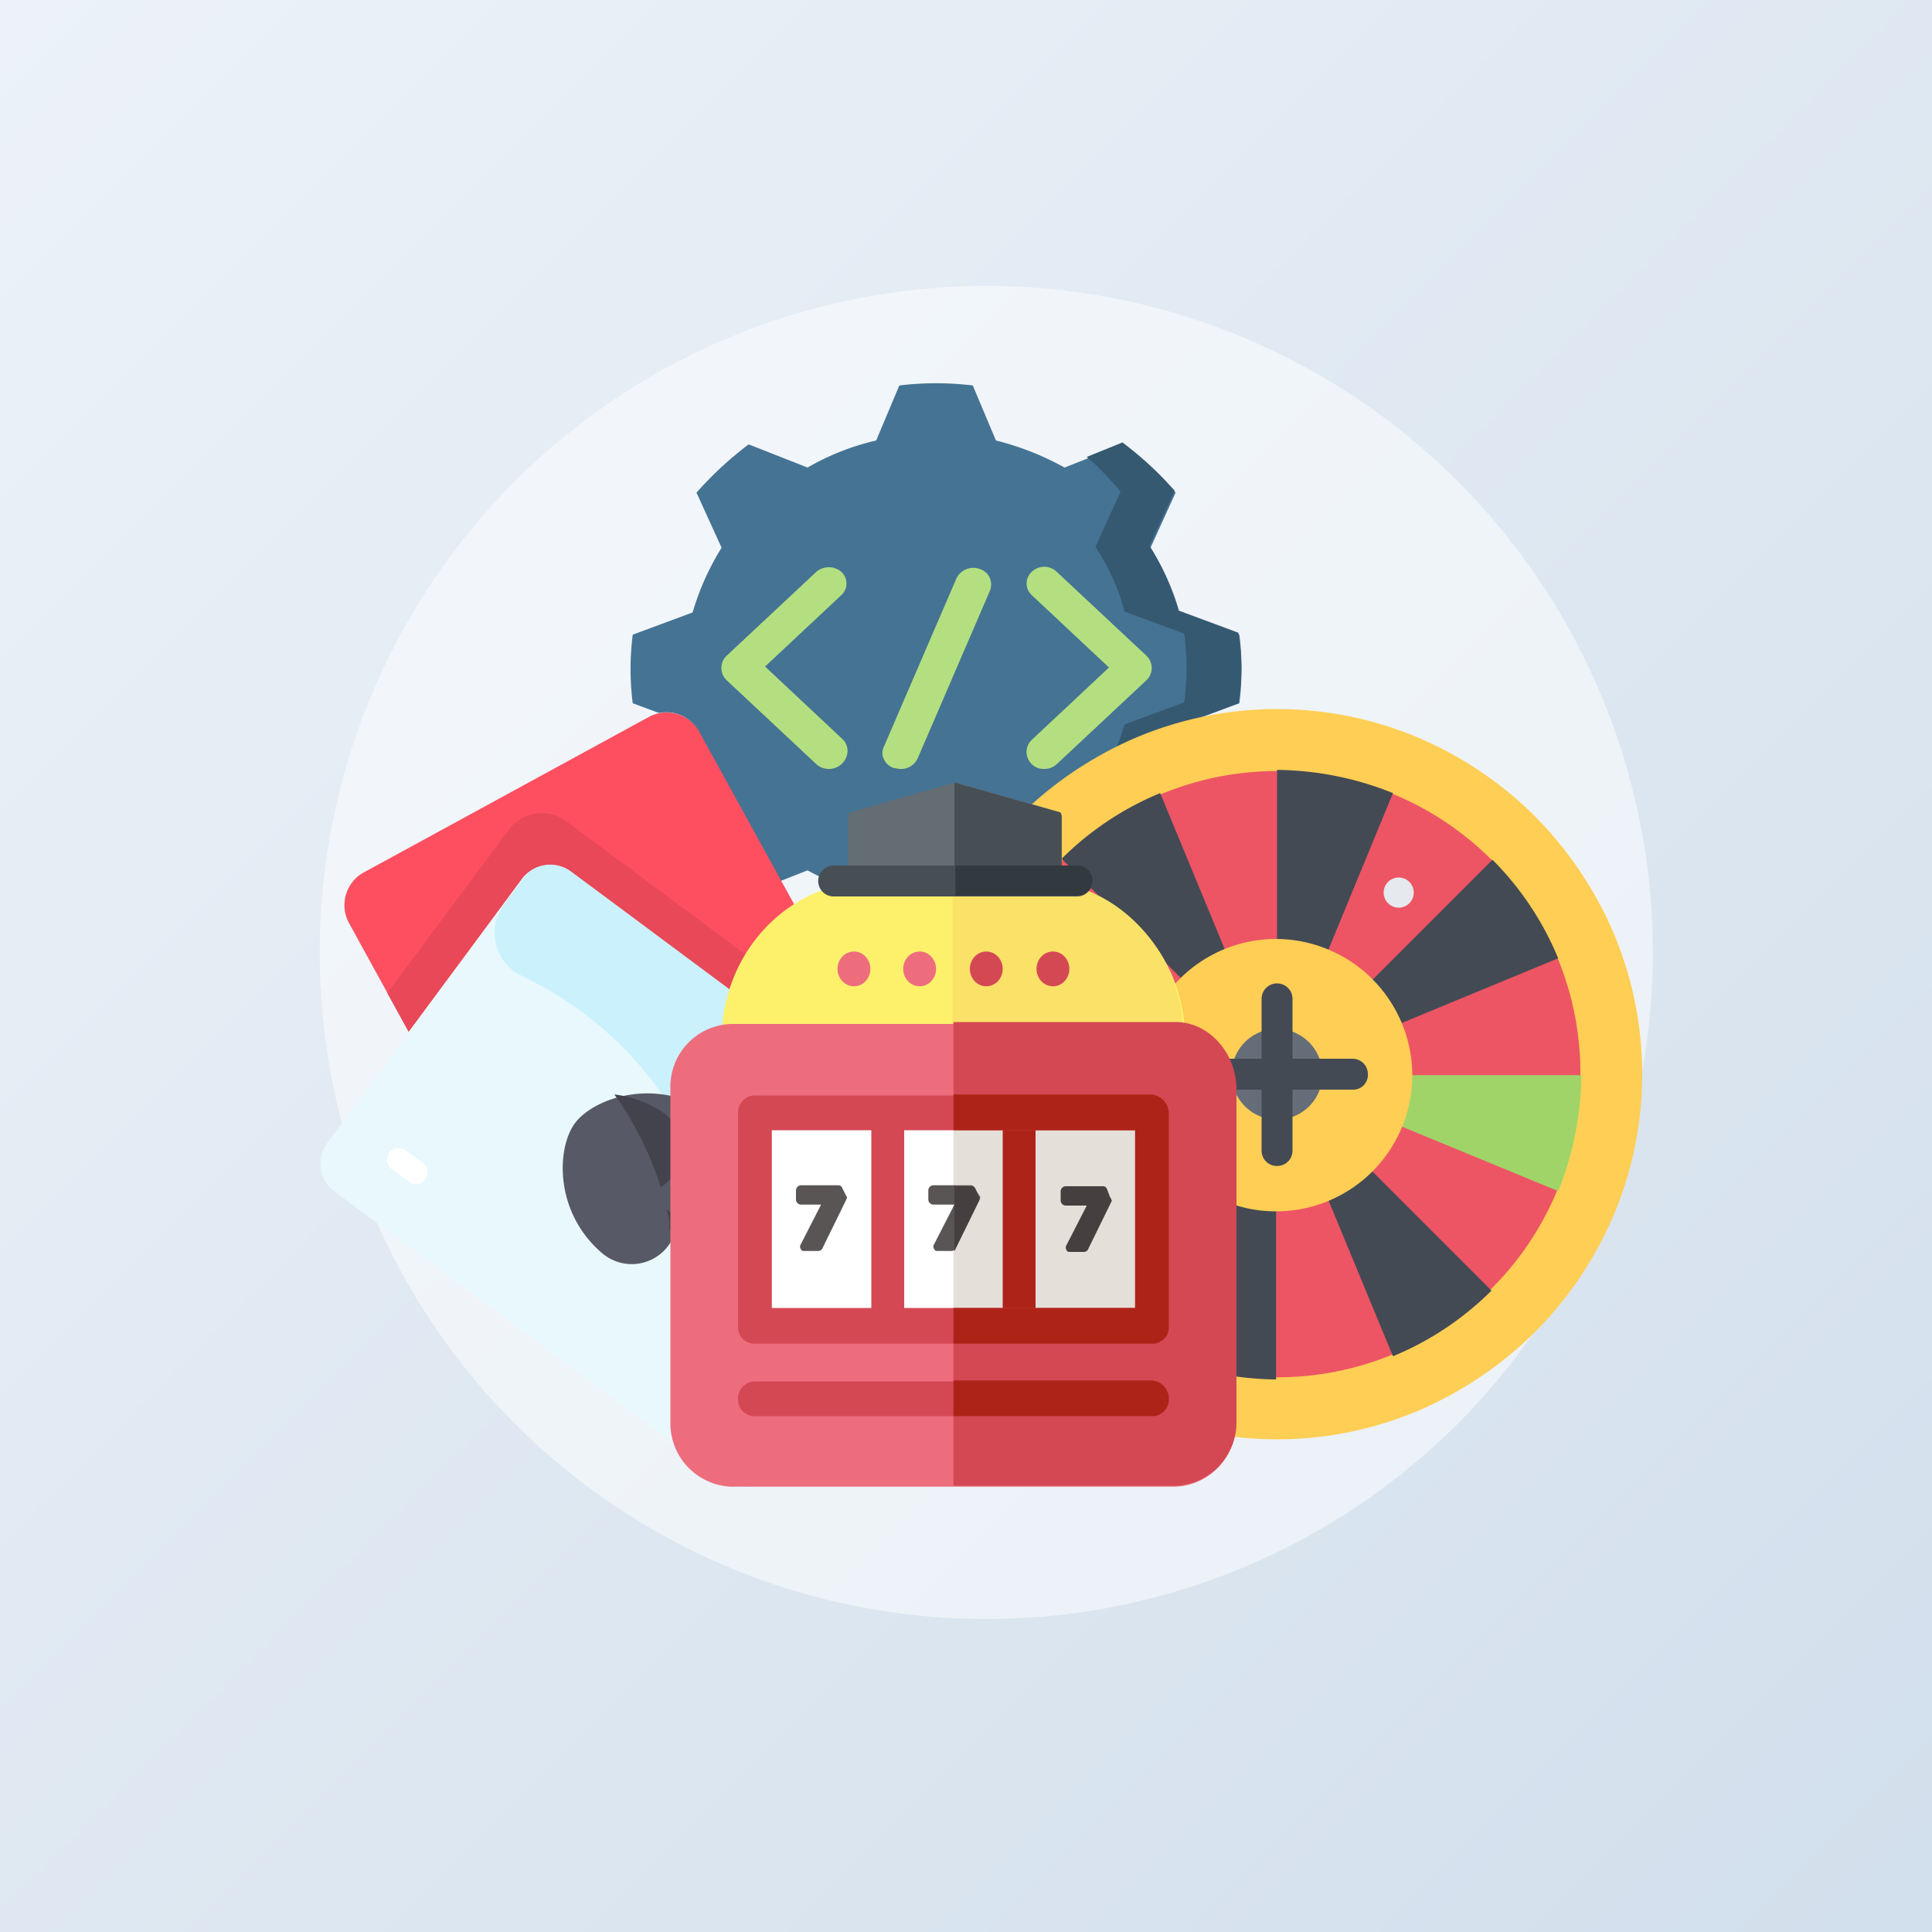
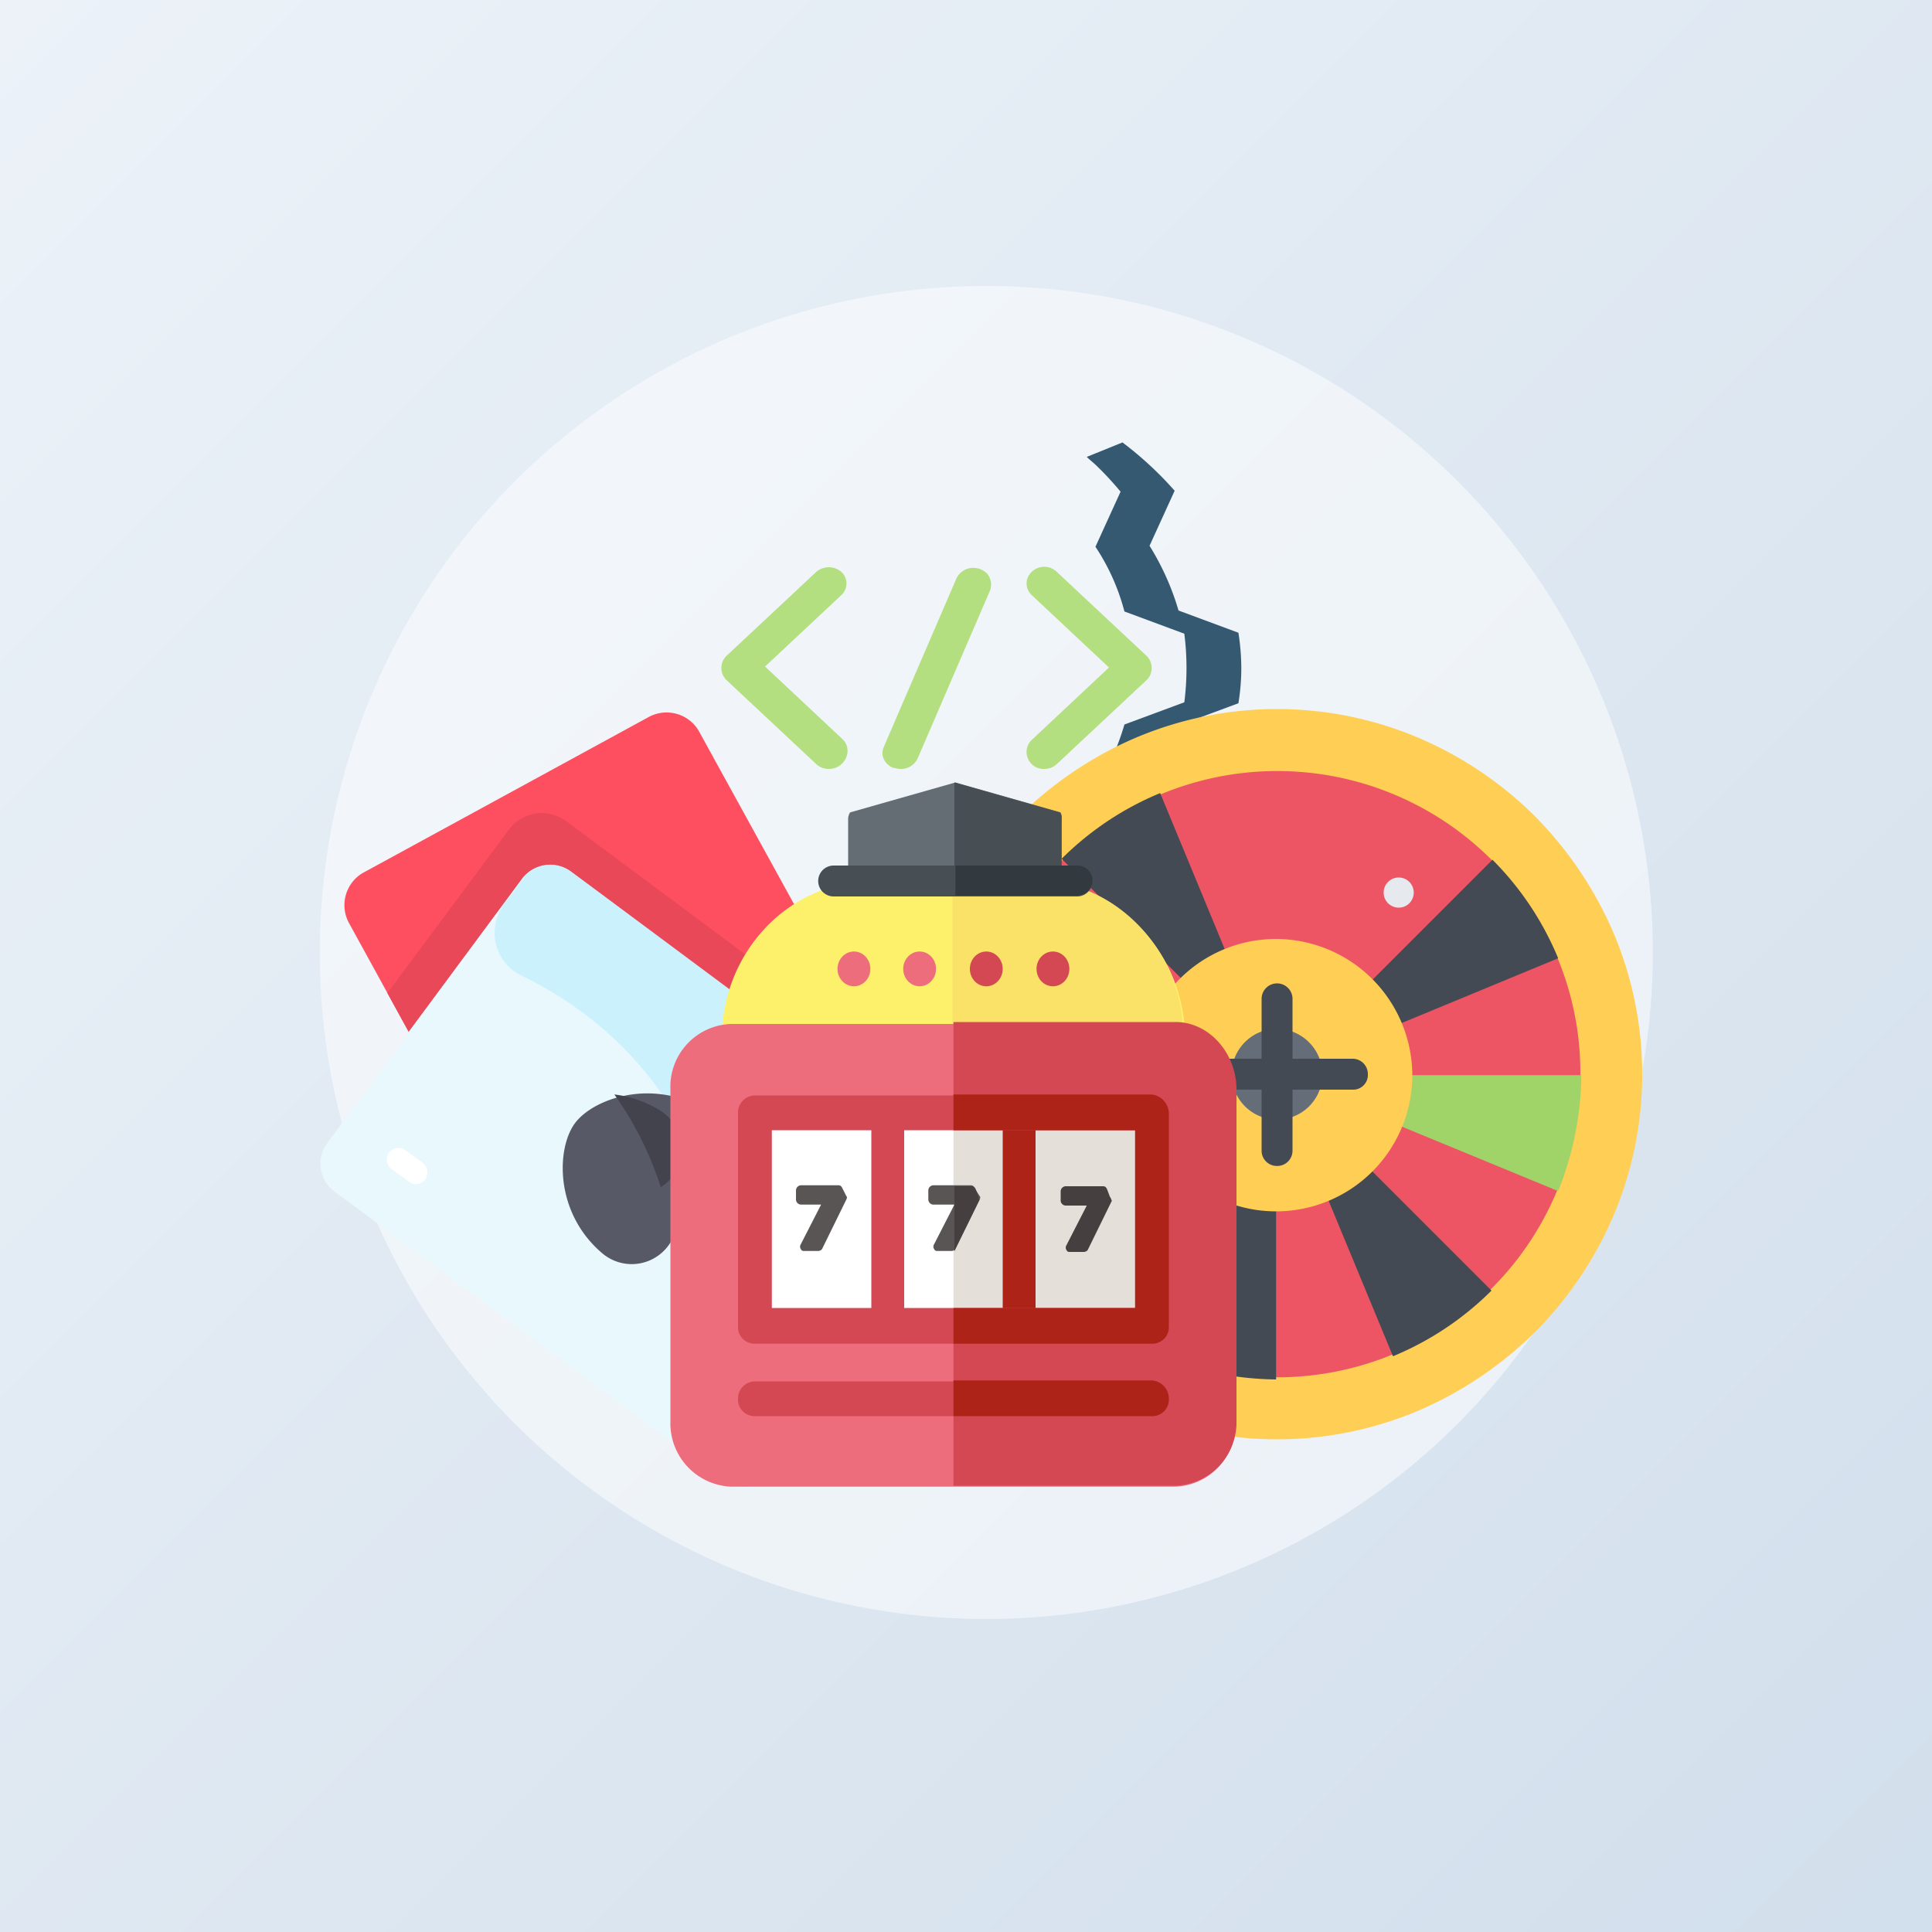
<svg xmlns="http://www.w3.org/2000/svg" id="Layer_1" data-name="Layer 1" width="200" height="200" viewBox="0 0 200 200">
  <rect x="0" y="0" width="200" height="200" fill="#333333" stroke="none" />
  <defs>
    <style>.cls-1{fill:url(#linear-gradient);}.cls-15,.cls-2{fill:#fff;}.cls-2{opacity:0.5;isolation:isolate;}.cls-3{fill:#457393;}.cls-4{fill:#365972;}.cls-5{fill:#b4df80;}.cls-6{fill:#ffce54;}.cls-7{fill:#ed5564;}.cls-8{fill:#434a54;}.cls-9{fill:#a0d468;}.cls-10{fill:#e6e9ed;}.cls-11{fill:#656d78;}.cls-12{fill:#e8f8fc;}.cls-13{fill:#fe4f60;}.cls-14{fill:#caf1fc;}.cls-16{fill:#585966;}.cls-17{fill:#42434d;}.cls-18{fill:#e84857;}.cls-19{fill:#fdf16c;}.cls-20{fill:#fae168;}.cls-21{fill:#ed6d7d;}.cls-22{fill:#d44854;}.cls-23{fill:#e4dfd9;}.cls-24{fill:#ae2318;}.cls-25{fill:none;}.cls-26{fill:#5a5555;}.cls-27{fill:#453f3f;}.cls-28{fill:#646d73;}.cls-29{fill:#474f54;}.cls-30{fill:#32393f;}</style>
    <linearGradient id="linear-gradient" x1="200" y1="1159" x2="0" y2="959" gradientTransform="translate(0 -959)" gradientUnits="userSpaceOnUse">
      <stop offset="0.01" stop-color="#d2dfec" />
      <stop offset="1" stop-color="#ecf2f8" />
    </linearGradient>
  </defs>
  <path class="cls-1" d="M200,200H0V0H200Z" transform="translate(0 0)" />
  <circle class="cls-2" cx="102.1" cy="98.6" r="69" />
-   <path id="Path" class="cls-3" d="M128.3,72.8a28.12,28.12,0,0,0,0-7.1l-6.2-2.3a25.06,25.06,0,0,0-3-6.7l2.6-5.7a28.39,28.39,0,0,0-5.4-5l-6.1,2.4a29.18,29.18,0,0,0-7.1-2.8l-2.4-5.7a32.2,32.2,0,0,0-7.6,0l-2.4,5.7a25.65,25.65,0,0,0-7.1,2.8L77.5,46a36.79,36.79,0,0,0-5.4,5l2.6,5.7a26.93,26.93,0,0,0-3,6.7l-6.2,2.3a28.12,28.12,0,0,0,0,7.1l6.2,2.3a25.06,25.06,0,0,0,3,6.7l-2.6,5.7a28.39,28.39,0,0,0,5.4,5l6.1-2.4a30.86,30.86,0,0,0,7.1,2.8l2.4,5.7a32.2,32.2,0,0,0,7.6,0l2.4-5.7a25.65,25.65,0,0,0,7.1-2.8l6.1,2.4a36.79,36.79,0,0,0,5.4-5l-2.6-5.7a26.93,26.93,0,0,0,3-6.7Z" transform="translate(0 0)" />
  <path id="Path-2" data-name="Path" class="cls-4" d="M128.5,69.2a22.8,22.8,0,0,1-.3,3.6L122,75.1a22.27,22.27,0,0,1-3,6.7l2.6,5.7a28.39,28.39,0,0,1-5.4,5L112.5,91c.3-.3.7-.6,1-.9a32,32,0,0,0,2.5-2.7l-2.6-5.7a26.93,26.93,0,0,0,3-6.7l6.2-2.3a28.12,28.12,0,0,0,0-7.1l-6.2-2.3a22.27,22.27,0,0,0-3-6.7l2.6-5.7a32,32,0,0,0-2.5-2.7c-.3-.3-.7-.6-1-.9l3.7-1.5a36.79,36.79,0,0,1,5.4,5L119,56.5a26.93,26.93,0,0,1,3,6.7l6.2,2.3a24,24,0,0,1,.3,3.7Z" transform="translate(0 0)" />
  <path id="Path-3" data-name="Path" class="cls-5" d="M85.8,79.6a1.9,1.9,0,0,1-1.3-.5l-9.3-8.7a1.75,1.75,0,0,1,0-2.5l9.3-8.7a2,2,0,0,1,2.6,0,1.63,1.63,0,0,1,0,2.4L79.2,69l8,7.5a1.68,1.68,0,0,1,.4,1.9A1.92,1.92,0,0,1,85.8,79.6Z" transform="translate(0 0)" />
  <path id="Path-4" data-name="Path" class="cls-5" d="M108.1,79.6a1.75,1.75,0,0,1-1.7-1.1,1.71,1.71,0,0,1,.4-1.9l8-7.5-8-7.5a1.63,1.63,0,0,1,0-2.4,1.87,1.87,0,0,1,2.6,0l9.3,8.7a1.75,1.75,0,0,1,0,2.5l-9.3,8.7A1.9,1.9,0,0,1,108.1,79.6Z" transform="translate(0 0)" />
  <path id="Path-5" data-name="Path" class="cls-5" d="M93.2,79.6c-.3,0-.5-.1-.7-.1a1.79,1.79,0,0,1-1-.9,1.48,1.48,0,0,1,0-1.3L99,59.9a1.92,1.92,0,0,1,1.5-1.1,2,2,0,0,1,1.7.6,1.75,1.75,0,0,1,.3,1.7L95,78.5a1.89,1.89,0,0,1-1.8,1.1Z" transform="translate(0 0)" />
  <path class="cls-6" d="M167,96.5a39.1,39.1,0,0,0-8.1-12,38.53,38.53,0,0,0-12-8.1,37.52,37.52,0,0,0-29.4,0,39.1,39.1,0,0,0-12,8.1,38.53,38.53,0,0,0-8.1,12,37.51,37.51,0,0,0,0,29.4,39.1,39.1,0,0,0,8.1,12,38.53,38.53,0,0,0,12,8.1,37.52,37.52,0,0,0,29.4,0,39.1,39.1,0,0,0,12-8.1,38.53,38.53,0,0,0,8.1-12,37.52,37.52,0,0,0,0-29.4Z" transform="translate(0 0)" />
  <path class="cls-7" d="M154.4,89a31.38,31.38,0,1,0,9.2,22.2A31,31,0,0,0,154.4,89Z" transform="translate(0 0)" />
  <path class="cls-8" d="M120.1,140.4a32.92,32.92,0,0,0,12,2.4V111.3Z" transform="translate(0 0)" />
-   <path class="cls-8" d="M144.2,82.1a32.92,32.92,0,0,0-12-2.4v31.5Z" transform="translate(0 0)" />
  <path class="cls-8" d="M144.2,140.4a31.44,31.44,0,0,0,10.2-6.8l-22.2-22.2Z" transform="translate(0 0)" />
  <path class="cls-8" d="M120.1,82.1a31.44,31.44,0,0,0-10.2,6.8l22.2,22.2Z" transform="translate(0 0)" />
  <path class="cls-9" d="M161.3,123.3a32.92,32.92,0,0,0,2.4-12H132.2Z" transform="translate(0 0)" />
  <path class="cls-8" d="M103.1,99.2a32.92,32.92,0,0,0-2.4,12h31.5Z" transform="translate(0 0)" />
-   <path class="cls-8" d="M161.3,99.2A31.44,31.44,0,0,0,154.5,89l-22.2,22.2Z" transform="translate(0 0)" />
+   <path class="cls-8" d="M161.3,99.2A31.44,31.44,0,0,0,154.5,89l-22.2,22.2" transform="translate(0 0)" />
  <path class="cls-8" d="M103.1,123.3a31.44,31.44,0,0,0,6.8,10.2l22.2-22.2Z" transform="translate(0 0)" />
  <path class="cls-6" d="M146.2,111.3a14.1,14.1,0,1,1-14.1-14.1A14.15,14.15,0,0,1,146.2,111.3Z" transform="translate(0 0)" />
  <path class="cls-10" d="M145.9,93.5a1.56,1.56,0,1,1,0-2.2A1.57,1.57,0,0,1,145.9,93.5Z" transform="translate(0 0)" />
  <path class="cls-11" d="M132.2,106.5a4.7,4.7,0,1,0,4.7,4.7A4.76,4.76,0,0,0,132.2,106.5Z" transform="translate(0 0)" />
  <path class="cls-8" d="M132.2,120.7a1.58,1.58,0,0,1-1.6-1.6V103.4a1.6,1.6,0,0,1,3.2,0v15.7A1.58,1.58,0,0,1,132.2,120.7Z" transform="translate(0 0)" />
  <path class="cls-8" d="M140,112.8H124.3a1.6,1.6,0,0,1,0-3.2H140a1.58,1.58,0,0,1,1.6,1.6A1.52,1.52,0,0,1,140,112.8Z" transform="translate(0 0)" />
  <path class="cls-12" d="M67.2,74.2,37.5,90.6a3.64,3.64,0,0,0-1.4,5.1L42.3,107l-8.4,11.3a3.57,3.57,0,0,0,.8,5.1L75,153.3a3.57,3.57,0,0,0,5.1-.8l20.2-27.2a3.57,3.57,0,0,0-.8-5.1l-4.7-3.5-22.5-41a3.75,3.75,0,0,0-5.1-1.5Z" transform="translate(0 0)" />
  <path class="cls-13" d="M67.2,74.2a3.87,3.87,0,0,1,5.1,1.4l22.5,40.9L59.1,90.2A3.66,3.66,0,0,0,54,91L42.3,106.8,36.1,95.5a3.87,3.87,0,0,1,1.4-5.1Z" transform="translate(0 0)" />
  <path class="cls-14" d="M59.1,90.2l40.4,29.9a3.58,3.58,0,0,1,.8,5.1L80.1,152.4a3.58,3.58,0,0,1-5.1.8l-.7-.6a4.74,4.74,0,0,1-1.7-5.5c6.8-19.7-2-38.1-18.6-46.1a4.91,4.91,0,0,1-1.8-7.4l2-2.7a3.48,3.48,0,0,1,4.9-.7Z" transform="translate(0 0)" />
  <path class="cls-15" d="M44,122.1a1.16,1.16,0,0,1-1.7.2L40.5,121a1.21,1.21,0,1,1,1.5-1.9l1.8,1.3A1.25,1.25,0,0,1,44,122.1Z" transform="translate(0 0)" />
  <path class="cls-15" d="M89,124.1a1.16,1.16,0,0,1-1.7.2L85.5,123a1.21,1.21,0,1,1,1.5-1.9l1.8,1.3A1.09,1.09,0,0,1,89,124.1Z" transform="translate(0 0)" />
  <path class="cls-16" d="M73.2,115c-5.5-3.5-11.8-1.3-13.7,1.3s-2.1,9.2,2.8,13.4a4.71,4.71,0,0,0,7.8-3.8v-.3l2.6,1.9a1.22,1.22,0,0,0,1.6-.1c0-.1.1-.1.2-.2a1.24,1.24,0,0,0-.2-1.7l-2.6-1.9.2-.1c3.9-.8,4.8-6.4,1.3-8.5Z" transform="translate(0 0)" />
  <path class="cls-17" d="M68.4,122.9a34.55,34.55,0,0,0-4.8-9.6,11.59,11.59,0,0,1,4.8,1.7A4.67,4.67,0,0,1,68.4,122.9Z" transform="translate(0 0)" />
-   <path class="cls-17" d="M69,125.2l.3.2a1.16,1.16,0,0,1,.2,1.7c0,.1-.1.1-.2.2A5.11,5.11,0,0,0,69,125.2Z" transform="translate(0 0)" />
  <path class="cls-18" d="M58.6,85l31.6,23.5,4.4,8.1L59.1,90.2A3.66,3.66,0,0,0,54,91L42.3,106.8l-2.2-4L52.6,86a4.23,4.23,0,0,1,6-1Z" transform="translate(0 0)" />
  <path class="cls-19" d="M120.9,109.5H76.4a1.71,1.71,0,0,1-1.7-1.8c0-9.2,7-16.5,15.7-16.5H107c8.6,0,15.7,7.4,15.7,16.5A1.86,1.86,0,0,1,120.9,109.5Z" transform="translate(0 0)" />
  <path class="cls-20" d="M107,91.1H98.6v18.4h22.2a1.71,1.71,0,0,0,1.7-1.8c.1-9.2-6.9-16.6-15.5-16.6Z" transform="translate(0 0)" />
  <ellipse class="cls-21" cx="95.2" cy="100.3" rx="1.7" ry="1.8" />
  <ellipse class="cls-21" cx="88.4" cy="100.3" rx="1.7" ry="1.8" />
  <ellipse class="cls-22" cx="102.1" cy="100.3" rx="1.7" ry="1.8" />
  <ellipse class="cls-22" cx="109" cy="100.3" rx="1.7" ry="1.8" />
  <path class="cls-21" d="M121.7,153.9h-46a6.56,6.56,0,0,1-6.3-6.7V112.7a6.5,6.5,0,0,1,6.3-6.7h45.9a6.56,6.56,0,0,1,6.3,6.7v34.5A6.48,6.48,0,0,1,121.7,153.9Z" transform="translate(0 0)" />
  <path class="cls-22" d="M121.7,105.8h-23v48h23a6.56,6.56,0,0,0,6.3-6.7V112.6C127.9,108.9,125.1,105.8,121.7,105.8Z" transform="translate(0 0)" />
  <path class="cls-15" d="M78.1,115.1h41.1v22.1H78.1Z" transform="translate(0 0)" />
  <path class="cls-23" d="M98.7,115.1h20.6v22.1H98.7Z" transform="translate(0 0)" />
  <path class="cls-22" d="M91.9,114.4a1.69,1.69,0,0,0-1.7,1.7v20.1a1.7,1.7,0,0,0,3.4,0V116.1a1.83,1.83,0,0,0-1.7-1.7Z" transform="translate(0 0)" />
  <path class="cls-24" d="M105.5,114.4a1.75,1.75,0,0,0-1.7,1.7v20.1a1.7,1.7,0,0,0,3.4,0V116.1a1.63,1.63,0,0,0-1.7-1.7Z" transform="translate(0 0)" />
  <path class="cls-22" d="M119.2,139.1H78.1a1.71,1.71,0,0,1-1.7-1.8V115.2a1.77,1.77,0,0,1,1.7-1.8h41.1a1.71,1.71,0,0,1,1.7,1.8v22.1A1.77,1.77,0,0,1,119.2,139.1Zm-39.3-3.7h37.7V117H79.9Z" transform="translate(0 0)" />
  <path class="cls-25" d="M98.7,117h18.8v18.4H98.7Z" transform="translate(0 0)" />
  <path class="cls-25" d="M79.9,117H98.7v18.4H79.9Z" transform="translate(0 0)" />
  <path class="cls-24" d="M119.2,113.3H98.7V117h18.8v18.4H98.7v3.7h20.6a1.71,1.71,0,0,0,1.7-1.8V115.2a2,2,0,0,0-1.8-1.9Z" transform="translate(0 0)" />
  <path class="cls-26" d="M87.2,123c-.1-.2-.2-.3-.4-.3H82.9a.54.54,0,0,0-.5.5v1a.54.54,0,0,0,.5.5H85l-2.1,4.1a.45.45,0,0,0,0,.5c.1.2.2.2.4.2h1.4a.52.52,0,0,0,.4-.2l2.5-5.1c.1-.2.1-.3,0-.4Z" transform="translate(0 0)" />
  <path class="cls-26" d="M100.9,123c-.1-.2-.2-.3-.4-.3H96.6a.54.54,0,0,0-.5.5v1a.54.54,0,0,0,.5.5h2.2l-2.1,4.1a.45.45,0,0,0,0,.5c.1.2.2.2.4.2h1.4a.52.52,0,0,0,.4-.2l2.5-5.1c.1-.2.1-.3,0-.4Z" transform="translate(0 0)" />
  <path class="cls-27" d="M101.3,123.9l-.3-.8c-.1-.2-.2-.3-.4-.3H98.8v6.7a.35.35,0,0,0,.1-.2l2.5-5.1a.37.37,0,0,1-.1-.3Z" transform="translate(0 0)" />
  <path class="cls-27" d="M114.9,123.9l-.3-.8c-.1-.2-.2-.3-.4-.3h-3.9a.54.54,0,0,0-.5.5v1a.54.54,0,0,0,.5.5h2.2l-2.1,4.1a.45.45,0,0,0,0,.5c.1.2.2.2.4.2h1.4a.52.52,0,0,0,.4-.2l2.5-5.1c-.1-.2-.1-.3-.2-.4Z" transform="translate(0 0)" />
  <path class="cls-22" d="M119.2,146.6H78.1a1.71,1.71,0,0,1-1.7-1.8,1.77,1.77,0,0,1,1.7-1.8h41.1a1.8,1.8,0,0,1,0,3.6Z" transform="translate(0 0)" />
  <path class="cls-24" d="M119.2,142.9H98.7v3.7h20.6a1.71,1.71,0,0,0,1.7-1.8A1.88,1.88,0,0,0,119.2,142.9Z" transform="translate(0 0)" />
  <path class="cls-28" d="M109.8,84.1,98.9,81,88,84.1a1.42,1.42,0,0,0-.2.6v6.5h22.1V84.8A1.48,1.48,0,0,0,109.8,84.1Z" transform="translate(0 0)" />
  <path class="cls-29" d="M109.9,91.2V84.7a.73.73,0,0,0-.2-.6L98.8,81V91.3l11.1-.1Z" transform="translate(0 0)" />
  <path class="cls-29" d="M111.5,92.8H86.3a1.6,1.6,0,0,1,0-3.2h25.2a1.6,1.6,0,0,1,0,3.2Z" transform="translate(0 0)" />
  <path class="cls-30" d="M111.5,89.6H98.9v3.1h12.6a1.58,1.58,0,0,0,1.6-1.6A1.56,1.56,0,0,0,111.5,89.6Z" transform="translate(0 0)" />
</svg>